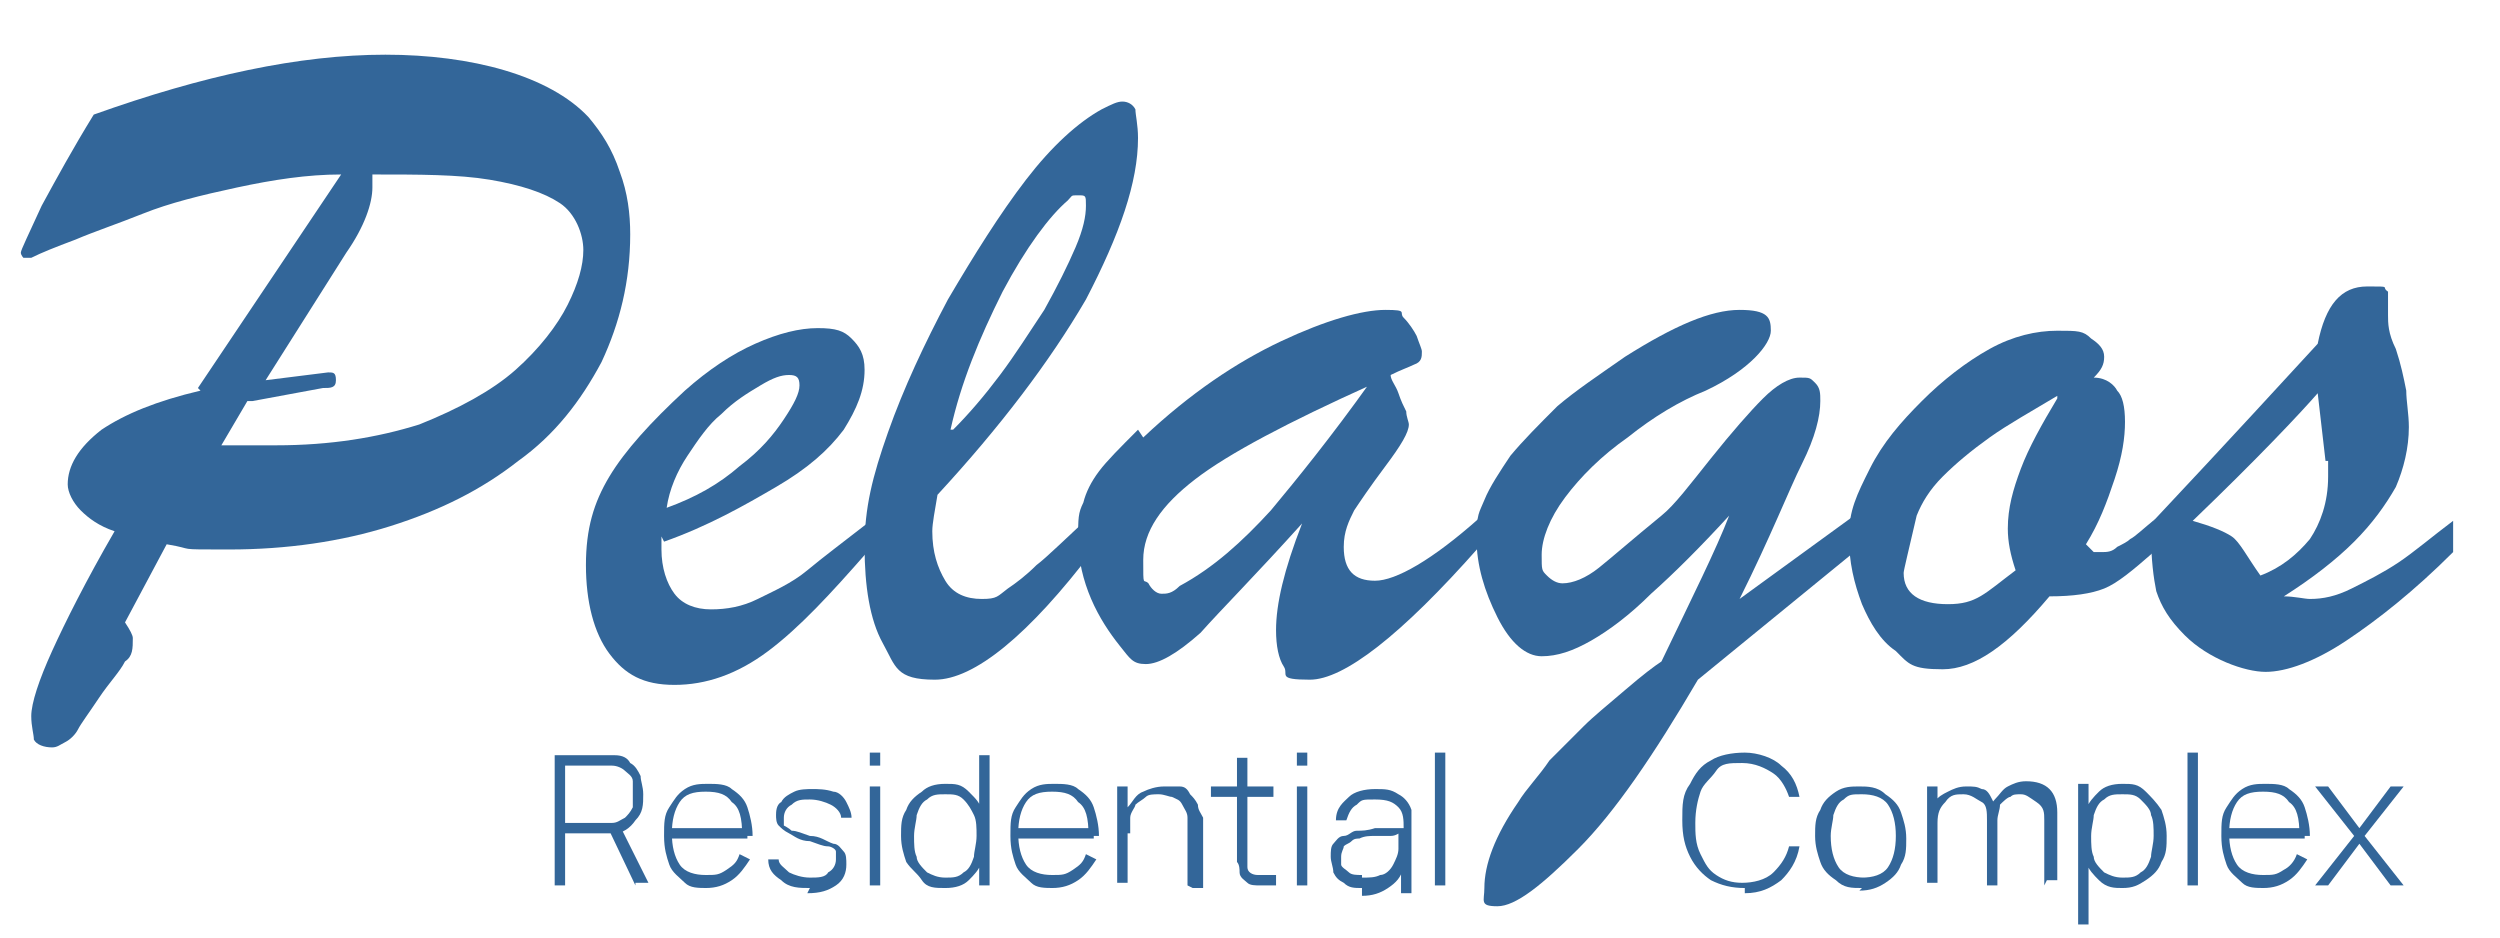
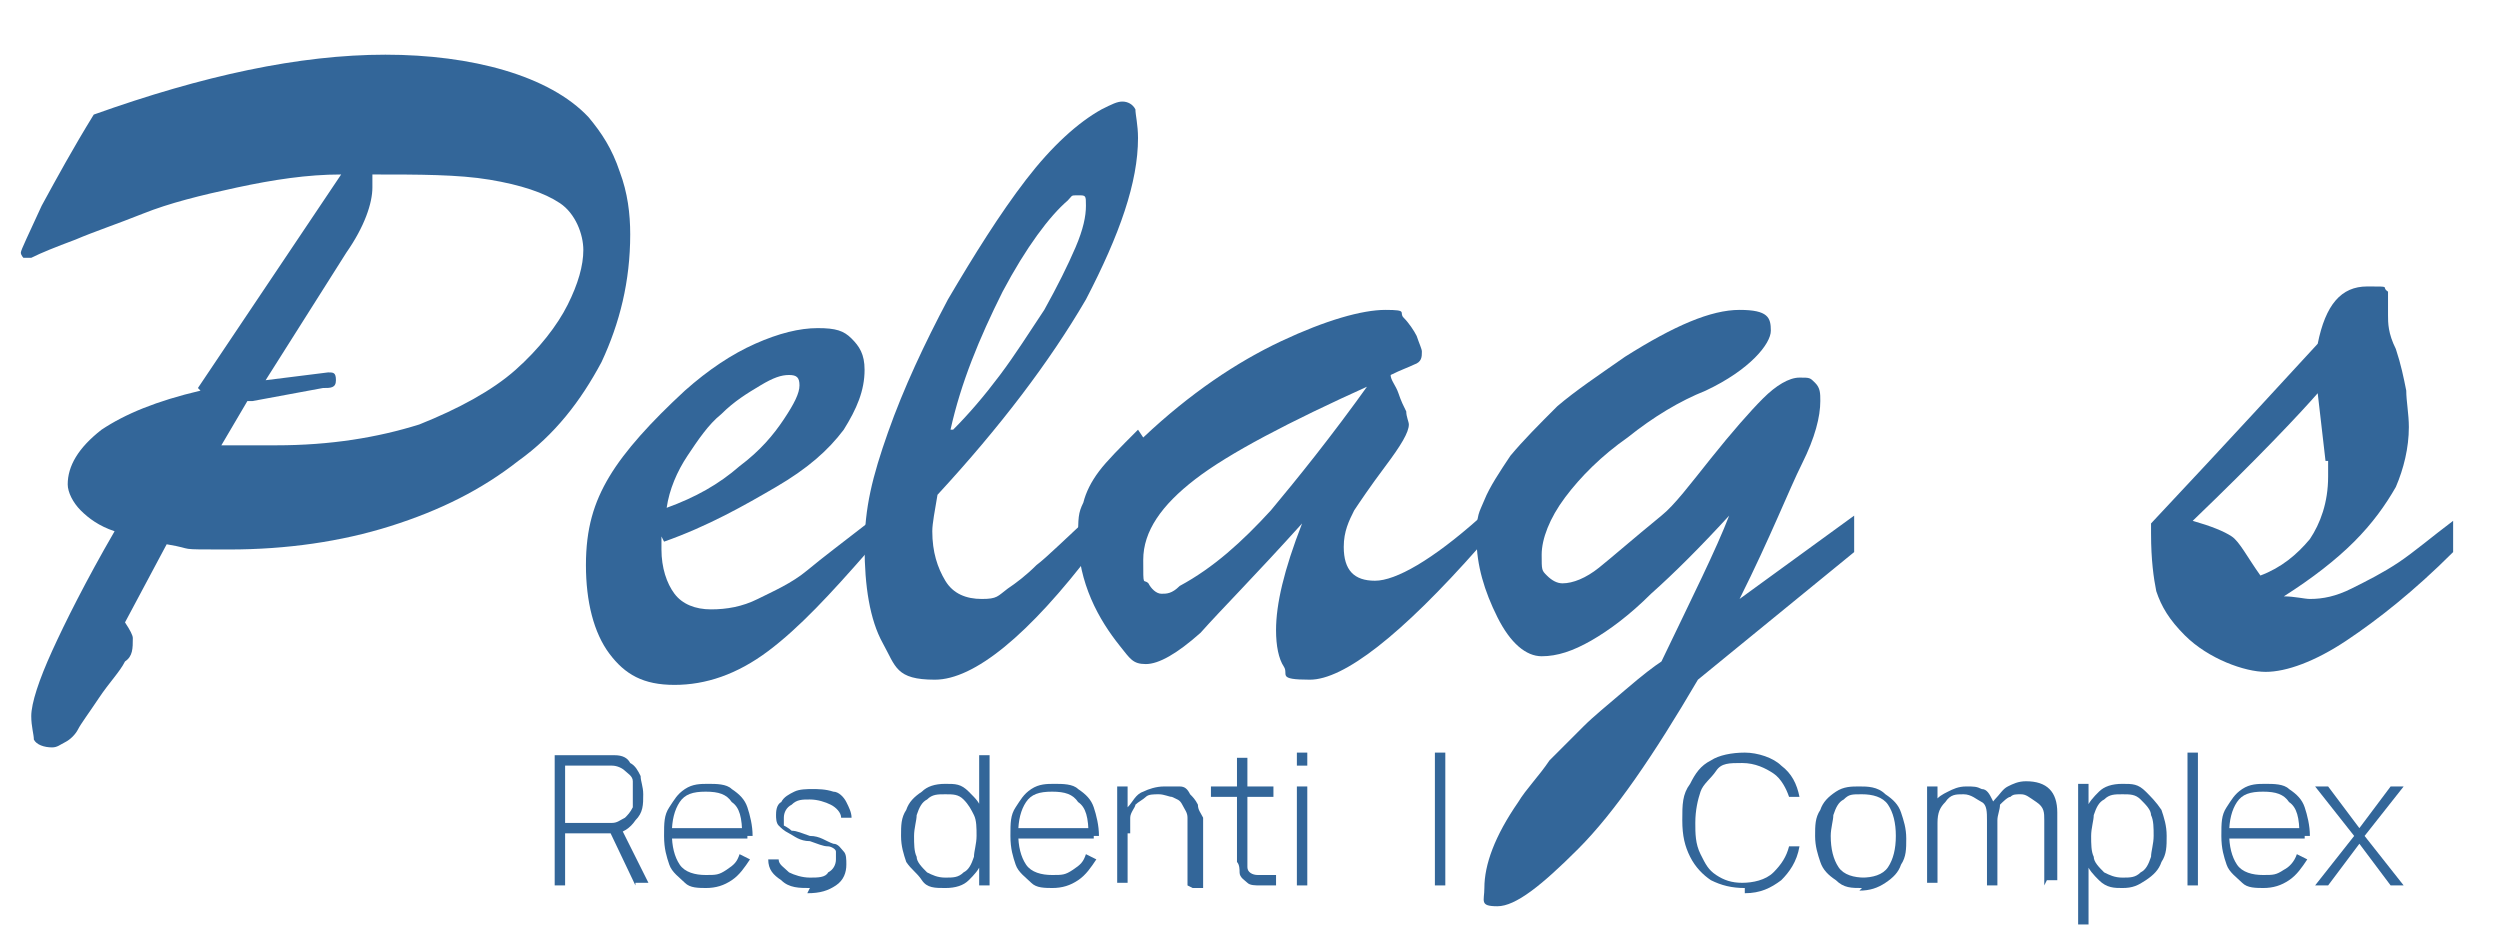
<svg xmlns="http://www.w3.org/2000/svg" id="Layer_1" viewBox="0 0 96 36">
  <defs>
    <style>      .st0 {        fill: #369;      }    </style>
  </defs>
  <g>
    <path class="st0" d="M7.6,14.9l5.5-8.2c-1.3,0-2.6.2-4,.5-1.4.3-2.6.6-3.6,1-1,.4-1.9.7-2.6,1-.8.3-1.3.5-1.7.7,0,0-.2,0-.3,0,0,0-.1-.1-.1-.2s.3-.7.8-1.8c.6-1.1,1.2-2.2,2-3.5,4.2-1.5,7.9-2.3,11.2-2.3s6.3.8,7.8,2.4c.5.6.9,1.2,1.2,2.1.3.8.4,1.6.4,2.4,0,1.8-.4,3.4-1.1,4.9-.8,1.5-1.8,2.8-3.2,3.8-1.4,1.1-3,1.9-4.9,2.5-1.9.6-4,.9-6.2.9s-1.2,0-2.4-.2l-1.6,3c.2.3.3.5.3.6,0,.4,0,.7-.3.9-.2.4-.6.8-1,1.4-.4.6-.7,1-.8,1.2-.1.2-.3.4-.5.5-.2.1-.3.2-.5.2-.3,0-.6-.1-.7-.3,0-.2-.1-.5-.1-.9,0-.5.3-1.4.8-2.5.5-1.1,1.3-2.7,2.4-4.6-.6-.2-1-.5-1.3-.8-.3-.3-.5-.7-.5-1,0-.7.4-1.4,1.3-2.1.9-.6,2.1-1.1,3.8-1.5ZM9.5,15.4l-1,1.7c.5,0,.9,0,1.2,0,.4,0,.7,0,.9,0,2.1,0,3.9-.3,5.5-.8,1.5-.6,2.8-1.3,3.7-2.1.9-.8,1.6-1.7,2-2.5.4-.8.6-1.5.6-2.1s-.3-1.4-.9-1.8c-.6-.4-1.5-.7-2.7-.9-1.2-.2-2.7-.2-4.5-.2,0,.1,0,.3,0,.5,0,.6-.3,1.5-1,2.5l-3.1,4.9,2.4-.3c.2,0,.3,0,.3.3s-.2.3-.5.3l-2.7.5Z" />
    <path class="st0" d="M25.4,20.6v.5c0,.7.2,1.3.5,1.7.3.4.8.6,1.4.6s1.2-.1,1.8-.4c.6-.3,1.3-.6,1.9-1.1.6-.5,1.4-1.1,2.3-1.8v1.1c-1.4,1.6-2.6,2.9-3.8,3.8s-2.4,1.3-3.6,1.3-1.9-.4-2.5-1.2c-.6-.8-.9-2-.9-3.4s.3-2.4.9-3.4c.6-1,1.6-2.1,2.9-3.3.9-.8,1.8-1.4,2.7-1.8s1.7-.6,2.4-.6,1,.1,1.3.4c.3.3.5.6.5,1.2,0,.8-.3,1.5-.8,2.3-.6.8-1.4,1.5-2.6,2.2-1.2.7-2.6,1.5-4.3,2.1ZM25.6,19.5c1.1-.4,2-.9,2.8-1.6.8-.6,1.3-1.2,1.7-1.8.4-.6.6-1,.6-1.3s-.1-.4-.4-.4-.6.1-1.1.4c-.5.3-1,.6-1.5,1.1-.5.4-.9,1-1.3,1.6-.4.6-.7,1.3-.8,2Z" />
    <path class="st0" d="M42,19.8v1.3c-2.5,3.3-4.6,5-6.1,5s-1.5-.5-2-1.4c-.5-.9-.7-2.2-.7-3.7s.3-2.7.9-4.4c.6-1.7,1.4-3.4,2.3-5.1,1-1.7,2-3.3,3-4.6,1-1.3,2-2.2,2.9-2.7.4-.2.6-.3.8-.3s.4.1.5.3c0,.2.1.6.1,1.1,0,1.7-.7,3.7-2,6.2-1.4,2.4-3.3,4.9-5.7,7.5-.1.6-.2,1.1-.2,1.4,0,.8.2,1.4.5,1.9.3.5.8.7,1.4.7s.6-.1,1-.4c.3-.2.7-.5,1.1-.9.4-.3,1.1-1,2.3-2.1ZM36.6,16.5c.6-.6,1.2-1.3,1.8-2.1.6-.8,1.1-1.6,1.7-2.5.5-.9.9-1.7,1.2-2.4.3-.7.4-1.2.4-1.6s0-.4-.3-.4-.2,0-.4.2c-.7.6-1.6,1.8-2.5,3.5-.9,1.8-1.6,3.5-2,5.3Z" />
    <path class="st0" d="M43.9,16.8c1.8-1.7,3.6-2.9,5.3-3.7,1.7-.8,3.1-1.2,4-1.2s.5.1.7.3c.2.2.4.5.5.7.1.3.2.5.2.6,0,.2,0,.4-.3.5-.2.1-.5.2-.9.4,0,.2.2.4.3.7.1.3.2.5.3.7,0,.2.1.4.1.5,0,.3-.3.8-.9,1.6-.6.8-1,1.4-1.2,1.7-.2.4-.4.8-.4,1.4,0,.9.4,1.3,1.2,1.3s2.2-.8,4-2.4v1.1c-3,3.4-5.2,5.1-6.5,5.1s-.8-.2-1-.5c-.2-.3-.3-.8-.3-1.4,0-1,.3-2.3,1-4.1-1.8,2-3.1,3.3-3.9,4.2-.9.8-1.6,1.2-2.1,1.2s-.6-.2-1-.7-.8-1.1-1.1-1.8c-.3-.7-.5-1.5-.5-2.3s0-1,.2-1.4c.1-.4.3-.8.6-1.2.3-.4.8-.9,1.5-1.6ZM52.6,14.8c-3.1,1.4-5.4,2.6-6.7,3.6-1.3,1-2,2-2,3.1s0,.7.2.9c.1.2.3.4.5.4s.4,0,.7-.3c1.3-.7,2.4-1.7,3.5-2.9,1-1.2,2.3-2.8,3.8-4.9Z" />
    <path class="st0" d="M71.2,21.2l-6,4.9c-1.7,2.9-3.2,5.1-4.6,6.5s-2.4,2.2-3.1,2.2-.5-.2-.5-.7c0-.9.4-2,1.3-3.3.3-.5.8-1,1.2-1.6.5-.5.9-.9,1.3-1.3.4-.4.9-.8,1.6-1.4s1.1-.9,1.4-1.1c1.2-2.5,2.1-4.3,2.6-5.6-1.1,1.2-2.1,2.2-3,3-.8.8-1.6,1.4-2.3,1.8-.7.4-1.3.6-1.9.6s-1.2-.5-1.7-1.5c-.5-1-.8-2-.8-3s.1-1,.3-1.5c.2-.5.6-1.1,1-1.7.5-.6,1.1-1.2,1.8-1.9.7-.6,1.6-1.2,2.6-1.9,1.9-1.2,3.3-1.8,4.4-1.8s1.2.3,1.2.8-.8,1.5-2.5,2.3c-1,.4-2,1-3,1.8-1,.7-1.8,1.5-2.4,2.3-.6.8-.9,1.6-.9,2.2s0,.6.2.8.4.3.6.3c.4,0,.9-.2,1.4-.6s1.3-1.1,2.4-2c.5-.4,1.1-1.2,1.9-2.2.8-1,1.5-1.8,2-2.3.5-.5,1-.8,1.4-.8s.4,0,.6.2c.2.2.2.4.2.7,0,.6-.2,1.4-.7,2.4s-1.2,2.8-2.4,5.2l4.4-3.2v1.2Z" />
-     <path class="st0" d="M82.7,20v1.2c-.8.7-1.4,1.2-1.9,1.4-.5.2-1.2.3-2.1.3-1.6,1.9-2.9,2.8-4.1,2.8s-1.3-.2-1.8-.7c-.6-.4-1-1.1-1.3-1.8-.3-.8-.5-1.6-.5-2.6s.3-1.6.8-2.6,1.2-1.8,2-2.6,1.7-1.5,2.6-2c.9-.5,1.8-.7,2.6-.7s1,0,1.3.3c.3.2.5.4.5.7s-.1.5-.4.8c.5,0,.8.3.9.5.2.2.3.6.3,1.2s-.1,1.3-.4,2.2c-.3.9-.6,1.7-1.1,2.5l.3.3h.3c.2,0,.4,0,.6-.2.2-.1.4-.2.5-.3.2-.1.5-.4,1-.8ZM79,15.2c-1,.6-1.9,1.1-2.6,1.6-.7.5-1.3,1-1.8,1.5-.5.5-.8,1-1,1.5-.3,1.3-.5,2.1-.5,2.2,0,.8.6,1.2,1.7,1.2s1.4-.4,2.6-1.3c-.2-.6-.3-1.1-.3-1.6,0-.8.2-1.5.5-2.3.3-.8.8-1.7,1.4-2.7Z" />
    <path class="st0" d="M82.6,20.5v-.4c3.1-3.3,5.2-5.6,6.4-6.9.3-1.5.9-2.2,1.9-2.2s.5,0,.8.2v.3c0,.1,0,.3,0,.6s0,.7.3,1.3c.2.6.3,1.1.4,1.6,0,.4.1.9.1,1.4,0,.8-.2,1.6-.5,2.3-.4.7-.9,1.4-1.6,2.1-.7.7-1.6,1.4-2.7,2.1.4,0,.8.1,1,.1.5,0,1-.1,1.6-.4s1.2-.6,1.8-1c.6-.4,1.3-1,2.1-1.6v1.2c-1.5,1.5-2.9,2.6-4.1,3.4-1.2.8-2.3,1.2-3.1,1.2s-2.2-.5-3.1-1.4c-.6-.6-.9-1.1-1.1-1.7-.1-.5-.2-1.2-.2-2.2ZM89.3,17.7l-.3-2.6c-.7.8-2.3,2.5-4.8,4.9.7.2,1.2.4,1.5.6s.6.8,1.1,1.5c.8-.3,1.4-.8,1.9-1.4.4-.6.7-1.4.7-2.4s0-.2,0-.3c0,0,0-.2,0-.3Z" />
  </g>
  <g>
    <path class="st0" d="M21.3,34v-5h1.9s.1,0,.2,0c0,0,.1,0,.2,0,.3,0,.5.1.6.3.2.1.3.3.4.5,0,.2.1.4.1.7,0,.4,0,.7-.3,1-.2.3-.5.5-.8.5h-.1s-1.8,0-1.8,0v2h-.4ZM21.7,31.6h1.5s0,0,.1,0,.1,0,.2,0c.2,0,.3-.1.5-.2.1-.1.2-.2.3-.4,0-.2,0-.3,0-.5s0-.3,0-.5c0-.2-.2-.3-.3-.4-.1-.1-.3-.2-.5-.2,0,0-.1,0-.2,0,0,0-.1,0-.1,0h-1.5v2.3ZM24.4,34l-1-2.1.4-.2,1.1,2.2h-.5Z" />
    <path class="st0" d="M27.2,34.1c-.4,0-.7,0-.9-.2s-.5-.4-.6-.7c-.1-.3-.2-.6-.2-1.1s0-.8.2-1.1.3-.5.6-.7c.3-.2.6-.2.9-.2s.7,0,.9.2c.3.2.5.4.6.7.1.3.2.7.2,1.1h-.4c0-.7-.1-1.1-.4-1.3-.2-.3-.5-.4-1-.4s-.8.1-1,.4c-.2.3-.3.7-.3,1.2s.1.9.3,1.2c.2.3.6.4,1,.4s.5,0,.8-.2.4-.3.5-.6l.4.2c-.2.3-.4.6-.7.8-.3.2-.6.3-1,.3ZM25.7,32.2v-.4h3v.4h-3Z" />
    <path class="st0" d="M31.1,34.1c-.4,0-.8,0-1.1-.3-.3-.2-.5-.4-.5-.8h.4c0,.2.2.3.4.5.2.1.5.2.8.2s.6,0,.7-.2c.2-.1.3-.3.3-.5s0-.2,0-.3-.2-.2-.3-.2c-.2,0-.4-.1-.7-.2-.4,0-.6-.2-.8-.3s-.3-.2-.4-.3-.1-.3-.1-.4,0-.4.2-.5c.1-.2.3-.3.5-.4s.5-.1.7-.1.5,0,.8.1c.2,0,.4.2.5.4.1.2.2.4.2.6h-.4c0-.2-.2-.4-.4-.5-.2-.1-.5-.2-.8-.2-.3,0-.5,0-.7.2-.2.1-.3.3-.3.5s0,.2,0,.3c0,0,.2.1.3.2.2,0,.4.1.7.2.4,0,.6.2.9.3.2,0,.3.2.4.3s.1.3.1.5c0,.3-.1.6-.4.8-.3.2-.6.3-1.1.3Z" />
-     <path class="st0" d="M33.4,29.4v-.5h.4v.5h-.4ZM33.4,34v-3.8h.4v3.8h-.4Z" />
    <path class="st0" d="M36.3,34.1c-.4,0-.7,0-.9-.3s-.4-.4-.6-.7c-.1-.3-.2-.6-.2-1s0-.7.2-1c.1-.3.3-.5.6-.7.2-.2.5-.3.9-.3s.6,0,.9.3.4.4.5.7c.1.3.2.6.2,1s0,.7-.2,1c-.1.3-.3.5-.5.7-.2.2-.5.3-.9.3ZM36.3,33.7c.3,0,.5,0,.7-.2.2-.1.3-.3.4-.6,0-.2.1-.5.1-.8s0-.6-.1-.8-.2-.4-.4-.6-.4-.2-.7-.2-.5,0-.7.2c-.2.1-.3.3-.4.6,0,.2-.1.5-.1.8s0,.6.1.8c0,.2.2.4.4.6.2.1.4.2.7.2ZM37.6,34v-2.9h0v-2.1h.4v5h-.4Z" />
    <path class="st0" d="M40.5,34.1c-.4,0-.7,0-.9-.2s-.5-.4-.6-.7c-.1-.3-.2-.6-.2-1.1s0-.8.2-1.1.3-.5.6-.7c.3-.2.6-.2.9-.2s.7,0,.9.2c.3.2.5.4.6.7.1.3.2.7.2,1.1h-.4c0-.7-.1-1.1-.4-1.3-.2-.3-.5-.4-1-.4s-.8.1-1,.4c-.2.3-.3.7-.3,1.2s.1.9.3,1.2c.2.3.6.4,1,.4s.5,0,.8-.2.4-.3.5-.6l.4.2c-.2.3-.4.6-.7.8-.3.2-.6.3-1,.3ZM39,32.2v-.4h3v.4h-3Z" />
    <path class="st0" d="M42.9,34v-3.8h.4v.8h0v2.9h-.4ZM45.6,34v-2c0-.2,0-.5,0-.6,0-.2-.1-.3-.2-.5s-.2-.2-.4-.3c-.1,0-.3-.1-.5-.1s-.4,0-.5.1-.3.2-.4.3c0,.1-.2.3-.2.5s0,.4,0,.6h-.3c0-.4,0-.8.2-1s.3-.5.6-.6c.2-.1.5-.2.8-.2s.4,0,.6,0,.3.1.4.3c.1.1.2.2.3.4,0,.2.1.3.2.5,0,.2,0,.4,0,.6v2.1h-.4Z" />
    <path class="st0" d="M46.5,30.6v-.4h2.4v.4h-2.4ZM49,34c-.2,0-.4,0-.6,0-.2,0-.4,0-.5-.1s-.3-.2-.3-.4c0-.1,0-.3-.1-.4,0-.1,0-.3,0-.5v-3.5h.4v3.5c0,.2,0,.3,0,.4s0,.2,0,.3c0,.2.2.3.4.3.2,0,.4,0,.7,0v.4Z" />
    <path class="st0" d="M49.8,29.4v-.5h.4v.5h-.4ZM49.8,34v-3.8h.4v3.8h-.4Z" />
-     <path class="st0" d="M52.3,34.1c-.3,0-.5,0-.7-.2-.2-.1-.3-.2-.4-.4,0-.2-.1-.4-.1-.6s0-.4.1-.5.2-.3.4-.3c.2,0,.3-.2.5-.2.2,0,.4,0,.7-.1.2,0,.5,0,.7,0s.4,0,.5,0h-.1c0-.3,0-.6-.2-.8-.2-.2-.4-.3-.9-.3s-.5,0-.7.2c-.2.1-.3.3-.4.6h-.4c0-.5.3-.7.5-.9s.6-.3,1-.3.6,0,.9.2c.2.1.4.3.5.6,0,0,0,.2,0,.4,0,.1,0,.3,0,.4v2.4h-.4v-1h.1c-.1.4-.3.6-.6.8-.3.2-.6.3-1,.3ZM52.3,33.7c.3,0,.5,0,.7-.1.2,0,.4-.2.5-.4.1-.2.2-.4.2-.6,0-.1,0-.3,0-.4s0-.3,0-.3h.2c-.2.1-.3.2-.5.2-.2,0-.4,0-.6,0s-.4,0-.6.1c-.1,0-.2,0-.3.1s-.2.1-.3.2c0,.1-.1.2-.1.4s0,.2,0,.3c0,.1.2.2.3.3s.3.1.5.1Z" />
    <path class="st0" d="M55.1,34v-5.1h.4v5.1h-.4Z" />
    <path class="st0" d="M67,34.1c-.5,0-.9-.1-1.3-.3-.3-.2-.6-.5-.8-.9-.2-.4-.3-.8-.3-1.4s0-1,.3-1.4c.2-.4.4-.7.8-.9.3-.2.8-.3,1.3-.3s1.1.2,1.4.5c.4.3.6.7.7,1.2h-.4c-.1-.3-.3-.7-.6-.9s-.7-.4-1.2-.4-.8,0-1,.3-.5.5-.6.8c-.1.3-.2.7-.2,1.2,0,.4,0,.8.2,1.2s.3.6.6.8c.3.2.6.3,1,.3s.9-.1,1.2-.4.5-.6.6-1h.4c-.1.6-.4,1-.7,1.3-.4.3-.8.5-1.4.5Z" />
    <path class="st0" d="M71.5,34.1c-.4,0-.7,0-1-.3-.3-.2-.5-.4-.6-.7-.1-.3-.2-.6-.2-1s0-.7.2-1c.1-.3.3-.5.6-.7.3-.2.6-.2.9-.2s.7,0,1,.3c.3.2.5.4.6.7s.2.6.2,1,0,.7-.2,1c-.1.3-.3.5-.6.7s-.6.3-1,.3ZM71.5,33.7c.4,0,.8-.1,1-.4.2-.3.3-.7.3-1.2s-.1-.9-.3-1.2c-.2-.3-.6-.4-1-.4s-.5,0-.7.2c-.2.1-.3.3-.4.6,0,.2-.1.5-.1.8,0,.5.1.9.3,1.2.2.3.6.4,1,.4Z" />
    <path class="st0" d="M74,34v-3.8h.4v.8h0v2.9h-.4ZM76.3,34v-2.5c0-.3,0-.6-.2-.7s-.4-.3-.7-.3-.5,0-.7.3c-.2.2-.3.4-.3.8h-.3c0-.4,0-.6.2-.8.1-.2.3-.3.5-.4s.4-.2.7-.2.4,0,.6.1c.2,0,.3.2.4.4.1.2.2.4.2.7v2.6h-.4ZM78.5,34v-2.5c0-.3,0-.5-.3-.7s-.4-.3-.6-.3-.3,0-.4.1c-.1,0-.3.2-.4.3,0,.2-.1.4-.1.6h-.3c0-.3,0-.6.2-.8s.3-.4.5-.5c.2-.1.4-.2.7-.2.4,0,.7.1.9.3.2.2.3.5.3.9v2.6h-.4Z" />
    <path class="st0" d="M79.8,35.6v-5.5h.4v2.9h0v2.5h-.4ZM81.5,34.1c-.3,0-.6,0-.9-.3-.2-.2-.4-.4-.5-.7s-.2-.6-.2-1,0-.7.2-1c.1-.3.3-.5.5-.7.2-.2.5-.3.9-.3s.6,0,.9.3c.2.2.4.4.6.7.1.3.2.6.2,1s0,.7-.2,1c-.1.3-.3.5-.6.7s-.5.3-.9.3ZM81.5,33.7c.3,0,.5,0,.7-.2.2-.1.3-.3.4-.6,0-.2.1-.5.1-.8s0-.6-.1-.8c0-.2-.2-.4-.4-.6s-.4-.2-.7-.2-.5,0-.7.2c-.2.1-.3.3-.4.6,0,.2-.1.5-.1.8s0,.6.1.8c0,.2.2.4.4.6.2.1.4.2.7.2Z" />
    <path class="st0" d="M84,34v-5.1h.4v5.1h-.4Z" />
    <path class="st0" d="M87,34.1c-.4,0-.7,0-.9-.2s-.5-.4-.6-.7c-.1-.3-.2-.6-.2-1.1s0-.8.2-1.1.3-.5.6-.7.6-.2.9-.2.7,0,.9.2c.3.2.5.4.6.7s.2.7.2,1.1h-.4c0-.7-.1-1.1-.4-1.3-.2-.3-.5-.4-1-.4s-.8.1-1,.4-.3.7-.3,1.2.1.9.3,1.2c.2.3.6.4,1,.4s.5,0,.8-.2c.2-.1.4-.3.5-.6l.4.2c-.2.3-.4.6-.7.8s-.6.3-1,.3ZM85.5,32.2v-.4h3v.4h-3Z" />
    <path class="st0" d="M88.9,34l1.5-1.9-1.5-1.9h.5l1.2,1.6,1.2-1.6h.5l-1.5,1.9,1.5,1.9h-.5l-1.2-1.6-1.2,1.6h-.5Z" />
  </g>
</svg>